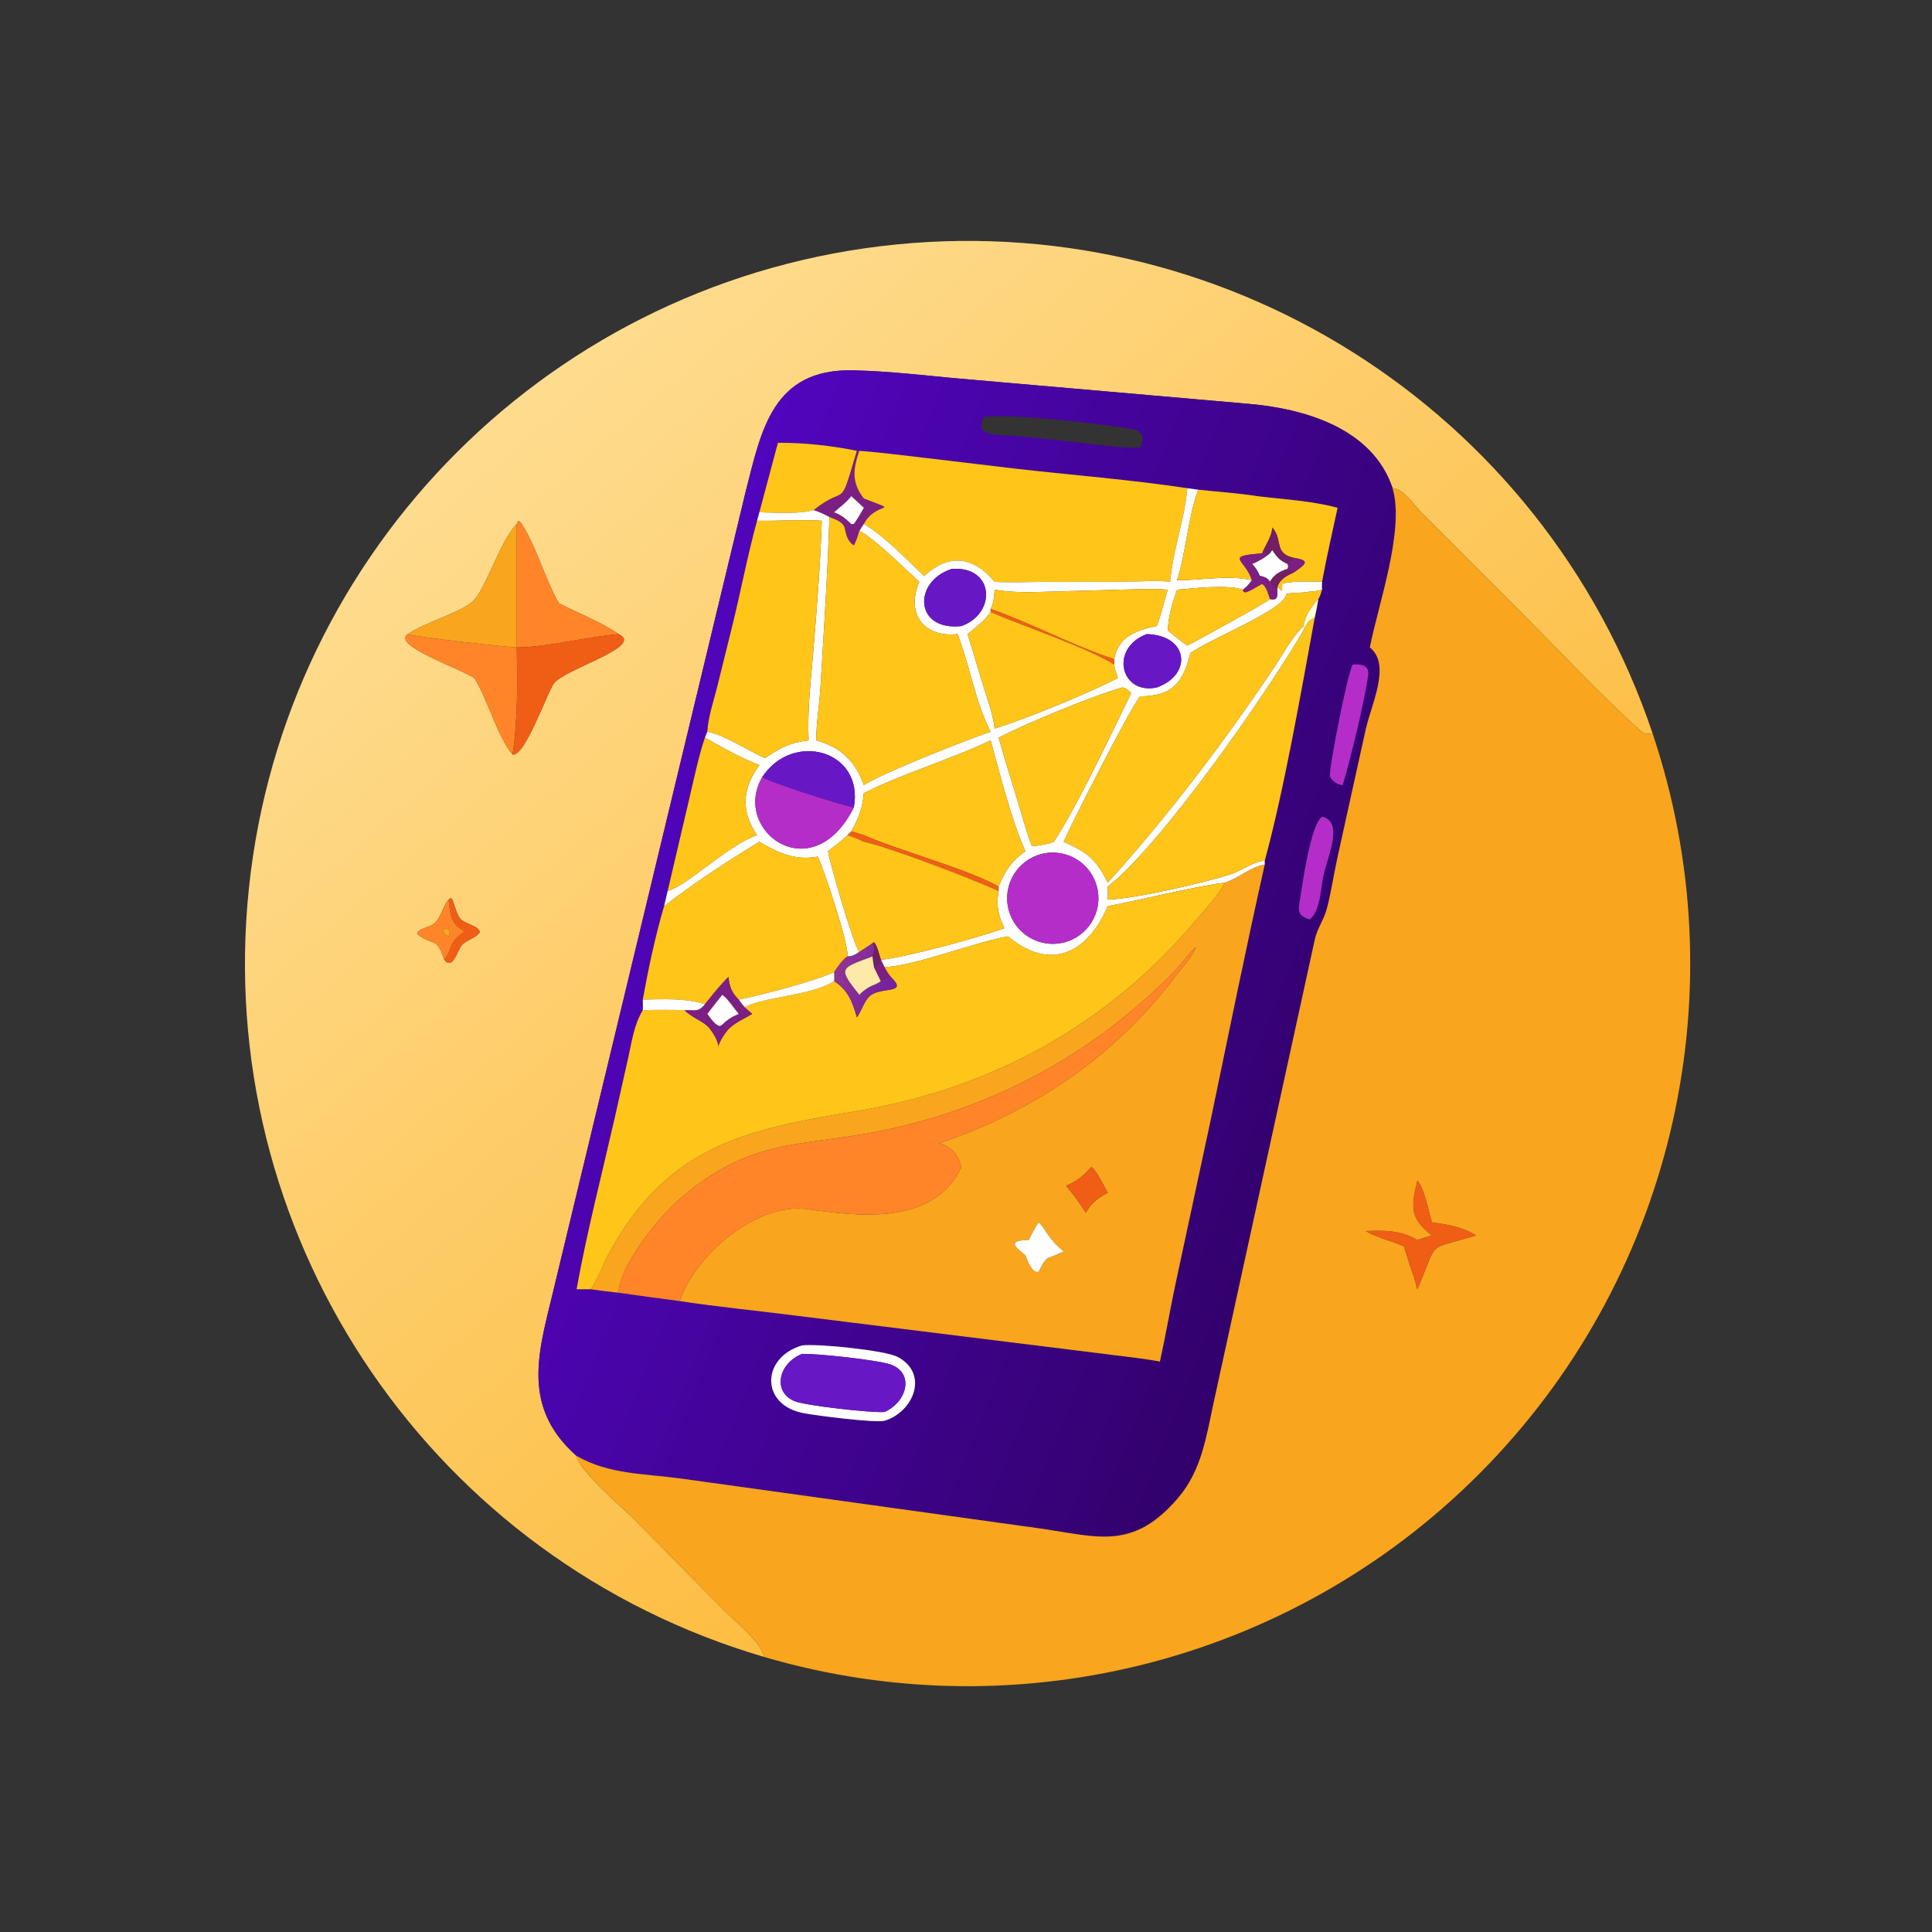
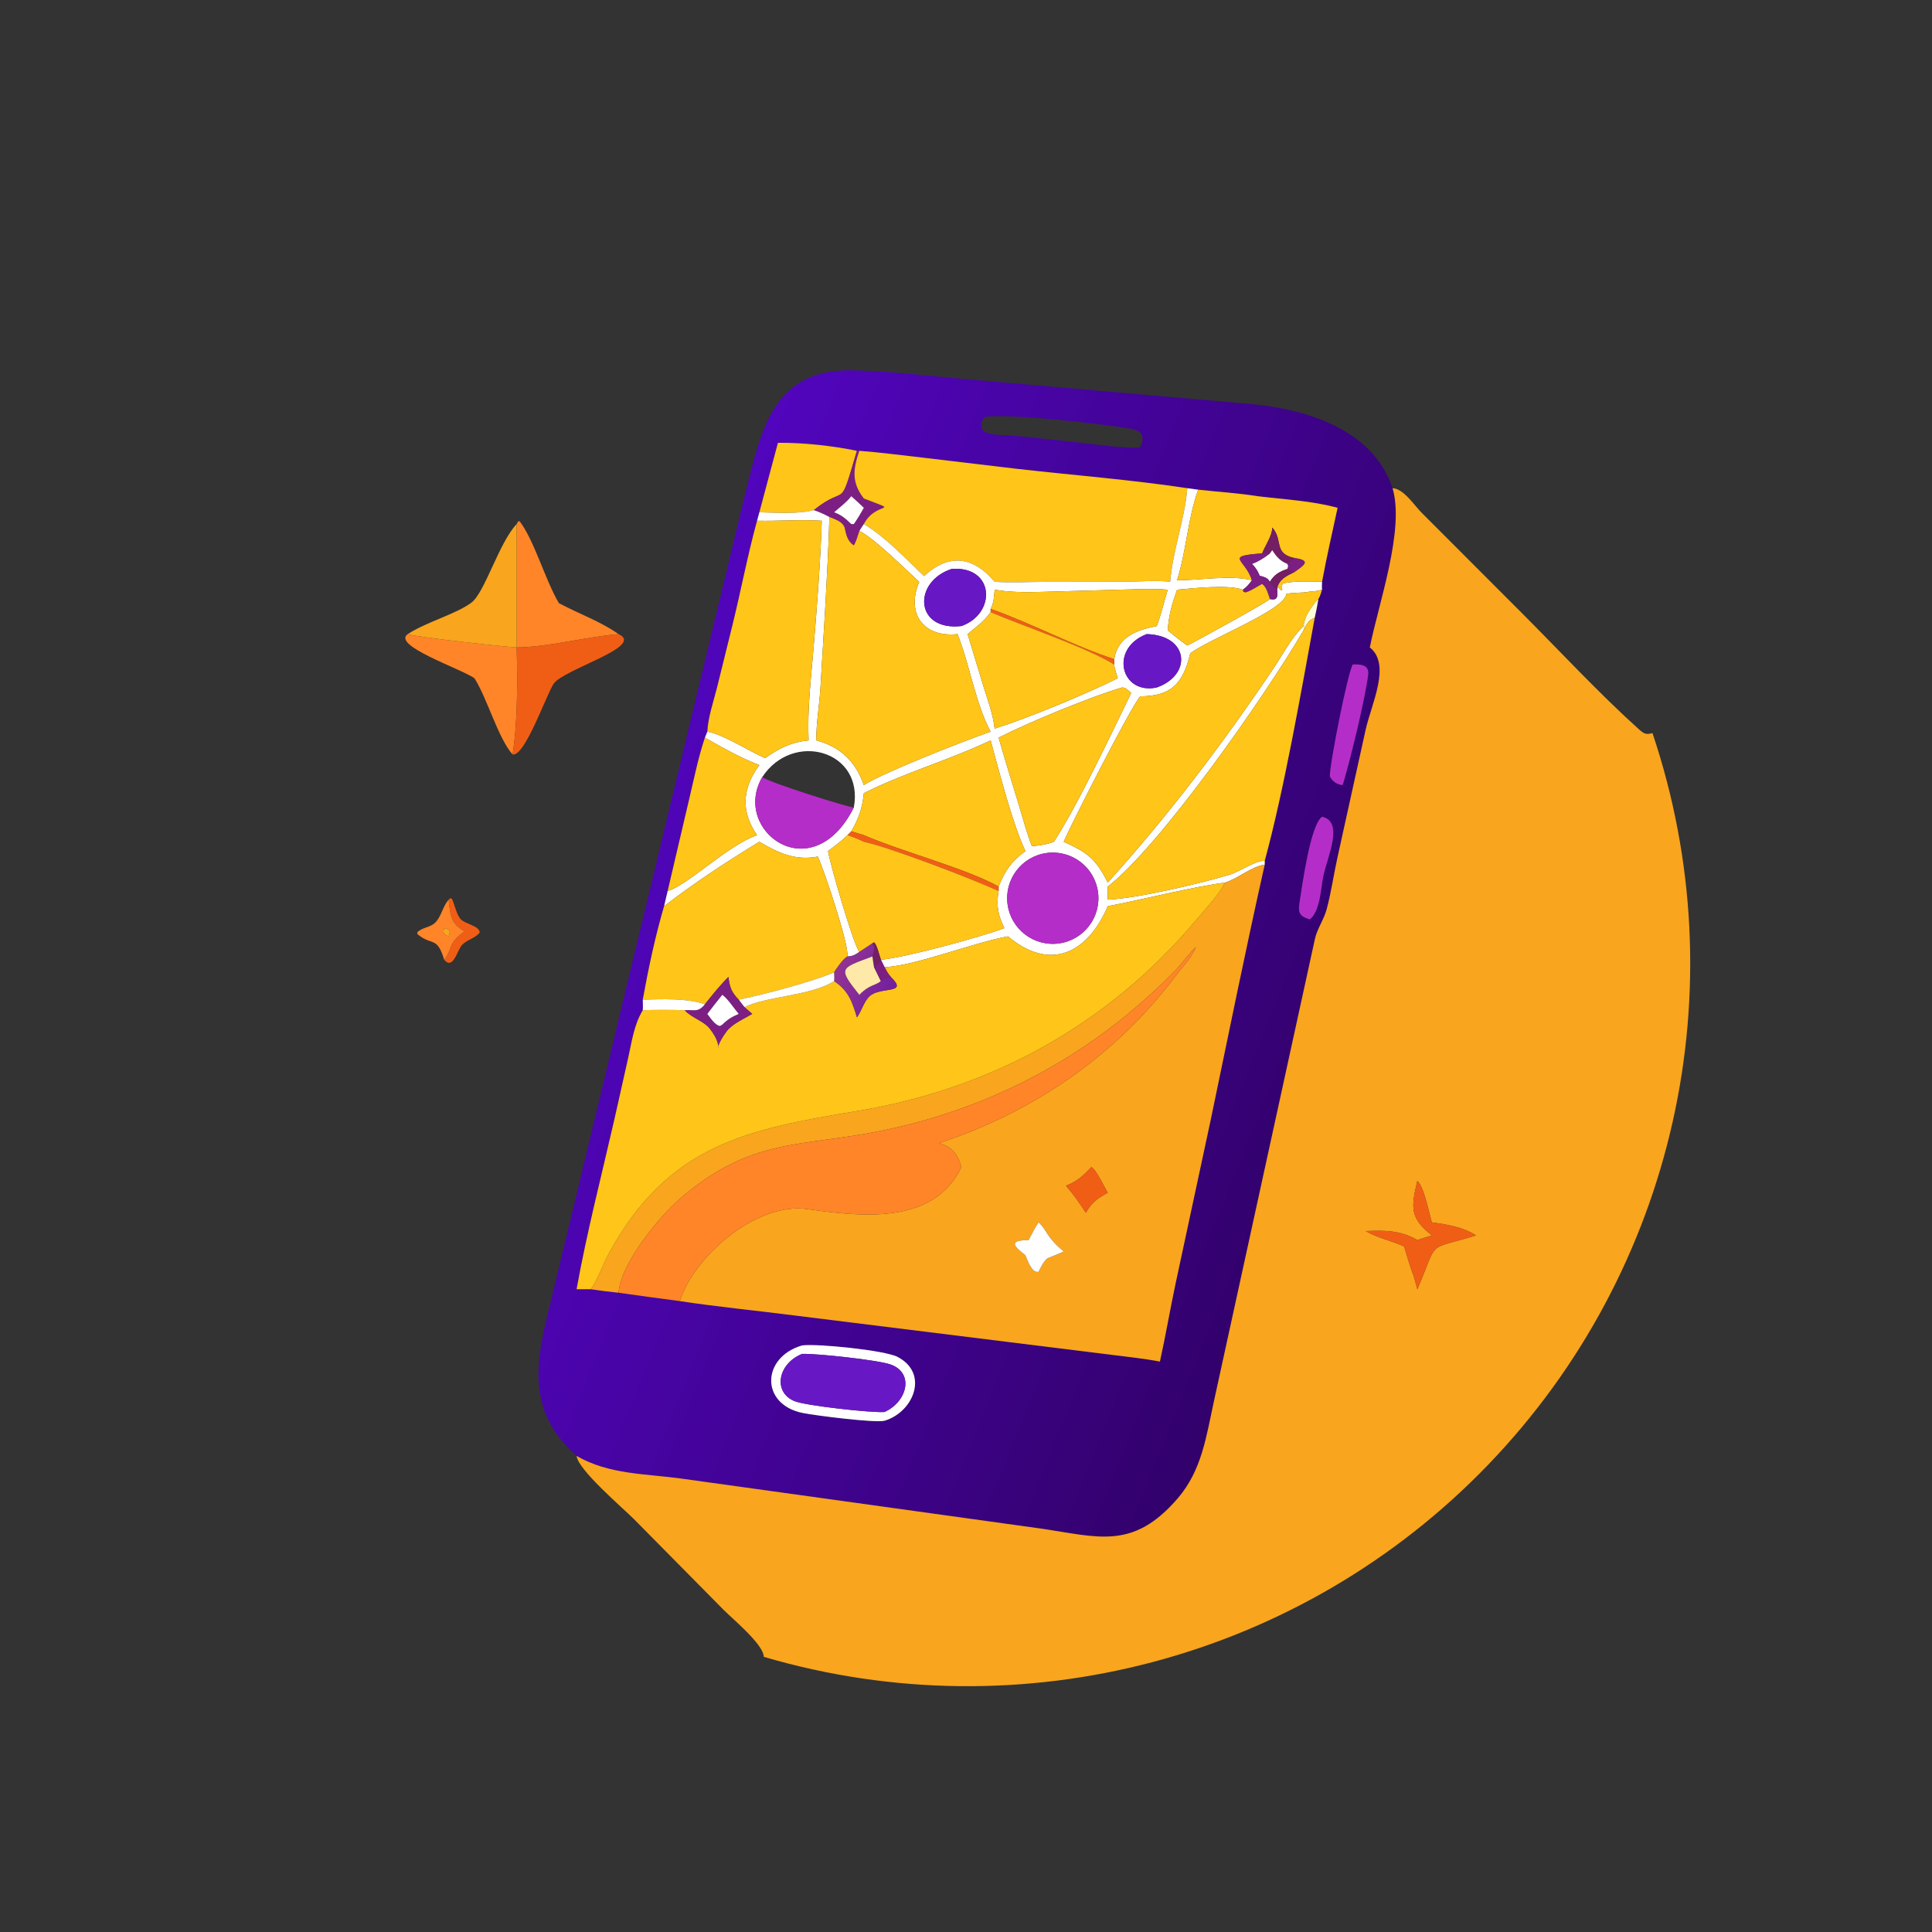
<svg xmlns="http://www.w3.org/2000/svg" width="1024" height="1024">
  <rect width="100%" height="100%" fill="#333333" stroke="none" />
  <defs>
    <linearGradient id="gradient_0" gradientUnits="userSpaceOnUse" x1="323.168" y1="332.485" x2="131.201" y2="111.059">
      <stop offset="0" stop-color="#FDBD41" />
      <stop offset="1" stop-color="#FEDC8F" />
    </linearGradient>
  </defs>
-   <path fill="url(#gradient_0)" transform="scale(2 2)" d="M369.045 129.376C363.724 113.499 345.779 108.298 330.825 107.013L257.037 100.572C246.763 99.711 236.349 98.368 226.045 98.139C204.722 97.665 201.761 114.146 197.722 129.82L147.218 339.641C143.296 356.655 137.211 372.065 152.805 385.841C153.175 389.512 165.066 399.64 167.965 402.544L191.744 426.61C194.139 429.036 202.385 435.817 202.407 439.078C115.249 413.454 58.089 330.119 65.571 239.581C73.052 149.043 143.117 76.221 233.3 65.252C323.482 54.284 408.96 108.187 437.927 194.292C436.08 194.747 435.635 194.444 434.209 193.16C423.887 183.874 413.303 172.485 403.428 162.583L376.812 135.945C374.871 134.03 371.969 129.467 369.045 129.376ZM136.925 138.876C132.24 143.787 128.465 157.095 124.911 159.72C120.752 162.792 113.06 164.783 108.052 168.046C103.777 171.05 121.953 177.137 125.727 179.733C129.193 185.197 131.947 195.503 135.831 199.939C139.068 200.653 144.804 184.05 146.722 181.203C149.332 177.33 171.093 171.294 163.923 168.046C159.043 164.609 153.33 162.649 148.109 159.834C144.454 153.643 141.578 143.175 137.706 138.135L137.317 138.158L136.925 138.876ZM118.903 238.421C117.26 240.23 117.012 242.901 115.272 244.565C113.972 245.807 111.847 245.771 110.582 247.078L110.623 247.558C114.529 250.793 115.774 247.958 117.721 254.341C120.055 257.22 121.216 251.731 122.43 250.43C123.772 248.993 126.07 248.642 127.139 247.08C126.921 245.3 123.338 244.915 122.107 243.606C120.935 242.36 120.539 239.726 119.729 238.154L119.294 238.042L118.903 238.421Z" />
  <defs>
    <linearGradient id="gradient_1" gradientUnits="userSpaceOnUse" x1="356.094" y1="290.705" x2="162.495" y2="212.817">
      <stop offset="0" stop-color="#32016B" />
      <stop offset="1" stop-color="#5105BD" />
    </linearGradient>
  </defs>
  <path fill="url(#gradient_1)" transform="scale(2 2)" d="M152.805 385.841C137.211 372.065 143.296 356.655 147.218 339.641L197.722 129.82C201.761 114.146 204.722 97.665 226.045 98.139C236.349 98.368 246.763 99.711 257.037 100.572L330.825 107.013C345.779 108.298 363.724 113.499 369.045 129.376C372.316 140.461 365.31 159.951 363.023 171.577C368.731 176.101 363.446 186.525 361.909 193.41L354.439 227.264C353.44 231.812 352.778 236.551 351.565 241.037C350.833 243.743 349.071 246.102 348.465 248.859L321.698 371.397C319.69 380.584 318.519 389.622 312.147 397.042C300.25 410.896 291.04 407.306 275.86 405.093L180.519 391.836C170.897 390.517 161.43 390.792 152.805 385.841ZM227.098 119.472C220.398 118.103 212.996 117.299 206.165 117.346L201.237 135.763L200.628 137.997C198.078 147.277 196.311 156.822 193.986 166.17L189.989 182.332C189.041 186.076 187.664 190.046 187.45 193.899L186.805 195.488C185.043 200.754 183.937 206.33 182.653 211.733L176.935 236.121L175.984 240.154C173.639 248.165 171.827 256.692 170.34 264.923C170.358 265.847 170.416 266.79 170.34 267.712C168.023 271.576 167.465 275.91 166.495 280.254L162.872 296.422C159.437 311.471 155.54 326.459 152.805 341.655L156.547 341.655C159.006 342.028 161.449 342.337 163.923 342.583C169.328 343.332 174.728 344.116 180.142 344.802C190.182 346.329 200.298 347.306 210.372 348.59L294.813 359.07C298.996 359.609 303.244 360.033 307.386 360.832C308.913 353.948 310.087 346.988 311.554 340.09L320.791 297.055C325.515 274.407 330.087 251.7 335.166 229.128L335.166 228.128C340.319 209.22 344.847 183.161 348.416 163.717C348.789 162.07 349.117 160.434 349.384 158.767C349.849 157.972 350.086 157.157 350.353 156.28C350.278 155.611 350.344 154.867 350.353 154.19C351.565 147.627 353.065 141.099 354.476 134.576C347.738 132.731 340.219 132.348 333.267 131.497C328.064 130.667 322.764 130.351 317.526 129.772L314.65 129.376C299.619 127.11 284.35 125.938 269.248 124.217L244.71 121.298C239.064 120.68 233.39 119.892 227.729 119.472L227.098 119.472ZM260.804 110.548C257.612 116.032 265.071 115.056 269.472 115.535L283.701 117.017C287.912 117.444 298.385 119.045 302.185 118.519C303.579 115.329 302.562 114.101 299.37 113.567C292.351 112.393 266.552 109.407 260.804 110.548ZM358.501 176.1C357.178 178.18 352.389 202.409 352.423 205.731C353.017 206.986 354.424 208.013 355.825 208.036C357.762 201.715 361.703 185.588 362.568 178.869C362.913 176.183 360.618 175.999 358.501 176.1ZM350.353 216.444C347.299 218.64 345.167 234.297 344.509 238.416C344.011 241.538 343.91 242.631 347.078 243.647C349.886 241.581 350.034 235.186 350.727 231.994C351.806 227.03 356.204 217.724 350.353 216.444ZM212.554 356.55C201.761 359.72 201.463 372.212 212.781 374.467C216.125 375.134 231.912 377.14 234.389 376.517C242.067 374.246 246.292 364.032 237.894 359.606C234.518 357.826 216.521 356.024 212.554 356.55Z" />
  <path fill="#FFC518" transform="scale(2 2)" d="M206.165 117.346C212.996 117.299 220.398 118.103 227.098 119.472C222.207 136.062 224.766 127.931 215.667 135.187C211.568 136.282 205.517 135.862 201.237 135.763L206.165 117.346Z" />
  <path fill="#7D1E83" transform="scale(2 2)" d="M227.098 119.472L227.729 119.472C226.043 124.398 225.649 127.898 228.924 132.106C239.248 136.121 232.267 132.547 228.924 138.876C228.515 139.484 228.098 140.087 227.729 140.722C227.305 141.95 226.958 143.426 226.277 144.528C224.55 143.45 224.233 141.634 223.82 139.795C223.227 138.149 221.243 137.618 219.801 137.018C218.44 136.278 217.134 135.688 215.667 135.187C224.766 127.931 222.207 136.062 227.098 119.472ZM221.049 135.763C223.007 136.456 224.127 137.466 225.595 138.876L226.277 138.876C227.249 137.481 228.102 136.064 228.924 134.576C227.839 133.52 226.728 132.503 225.595 131.497C224.451 133.048 222.498 134.451 221.049 135.763Z" />
  <path fill="#FFC518" transform="scale(2 2)" d="M227.729 119.472C233.39 119.892 239.064 120.68 244.71 121.298L269.248 124.217C284.35 125.938 299.619 127.11 314.65 129.376C313.966 137.729 310.756 145.99 310.111 154.19C306.142 153.719 302.276 154.156 298.304 154.174L276.447 154.206C272.147 154.224 267.891 154.474 263.592 154.19C257.983 147.525 251.515 146.488 244.92 152.696C239.923 148.01 234.806 142.412 228.924 138.876C232.267 132.547 239.248 136.121 228.924 132.106C225.649 127.898 226.043 124.398 227.729 119.472Z" />
  <path fill="#F9A51E" transform="scale(2 2)" d="M369.045 129.376C371.969 129.467 374.871 134.03 376.812 135.945L403.428 162.583C413.303 172.485 423.887 183.874 434.209 193.16C435.635 194.444 436.08 194.747 437.927 194.292C460.691 261.962 443.921 336.677 394.419 388.127C344.918 439.576 270.905 459.216 202.407 439.078C202.385 435.817 194.139 429.036 191.744 426.61L167.965 402.544C165.066 399.64 153.175 389.512 152.805 385.841C161.43 390.792 170.897 390.517 180.519 391.836L275.86 405.093C291.04 407.306 300.25 410.896 312.147 397.042C318.519 389.622 319.69 380.584 321.698 371.397L348.465 248.859C349.071 246.102 350.833 243.743 351.565 241.037C352.778 236.551 353.44 231.812 354.439 227.264L361.909 193.41C363.446 186.525 368.731 176.101 363.023 171.577C365.31 159.951 372.316 140.461 369.045 129.376ZM375.612 312.936C373.893 320.131 373.671 322.783 379.448 327.393L375.612 328.627C371.061 325.997 367.025 326.065 361.929 326.248C365.266 328.161 368.722 328.761 372.113 330.332C372.905 332.865 373.609 335.573 374.608 338.026L375.612 341.655C381.405 328.268 377.496 331.542 391.174 327.393C387.519 325.123 383.648 324.536 379.448 323.945C378.664 321.296 377.377 314.528 375.612 312.936Z" />
  <path fill="white" transform="scale(2 2)" d="M314.65 129.376L317.526 129.772C314.769 137.435 314.401 145.959 311.936 153.769C318.186 153.808 325.908 152.309 331.776 153.769C331.028 154.797 330.429 155.554 329.362 156.28C325.471 154.85 316.283 155.898 311.936 156.28C310.623 159.949 309.699 163.133 309.462 167.053C311.161 168.445 312.85 169.814 314.65 171.077C317.05 169.893 335.963 159.501 336.536 158.767C338.714 159.184 338.546 158.055 338.481 156.28L338.481 155.73L338.883 155.818C340.566 157.552 339.275 155.571 339.964 154.614C343.13 153.929 347.095 154.083 350.353 154.19C350.344 154.867 350.278 155.611 350.353 156.28C349.282 156.569 348.19 156.758 347.078 156.779C345.029 157.252 342.786 156.915 340.89 157.428C340.389 161.697 320.592 169.27 315.446 173.122C313.515 181.096 310.51 184.491 302.185 184.537C299.904 186.867 283.632 218.896 281.892 223.076C288.188 225.919 290.453 227.668 293.571 233.899C309.64 216.107 324.156 196.958 337.534 177.055C340.063 173.293 342.162 169.074 345.442 165.915L345.567 165.786L345.767 165.824L345.631 166.271C345.464 166.829 345.512 166.602 345.442 167.053C335.375 184.334 307.554 224.101 293.571 234.956L293.571 238.421C301.341 238.11 318.675 234.005 325.981 231.765C328.486 230.997 332.901 227.933 335.166 228.128L335.166 229.128C331.608 229.673 328.183 232.784 324.667 233.899C315.731 235.078 303.036 238.34 293.571 240.154C288.316 252.458 278.458 257.666 267.13 248.143C258.188 249.748 242.007 256.107 234.389 256.292C234.061 255.65 233.758 254.991 233.444 254.341C240.037 253.753 259.991 248.295 266.176 245.972C264.466 242.476 263.98 239.973 264.644 236.121L264.644 234.956C266.343 230.73 268.002 228.292 271.741 225.55C268.336 218.357 264.716 204.179 262.526 196.201C251.588 201.431 239.708 204.757 228.924 210.202C228.52 214.201 227.599 216.823 225.595 220.31L224.595 221.33C222.983 222.893 221.221 224.208 219.427 225.55C220.107 229.392 225.982 249.759 227.729 252.287C226.717 253.003 225.86 253.459 224.595 253.472C224.959 250.196 218.484 230.811 216.727 227C210.793 228.159 206.208 226.017 201.237 223.076C192.587 228.335 184.007 233.973 175.984 240.154L176.935 236.121C182.06 234.752 192.903 223.967 200.628 221.33C196.283 215.021 196.665 208.949 201.237 202.756C196.246 200.834 191.45 198.123 186.805 195.488L187.45 193.899C191.459 194.501 198.612 199.12 202.771 200.912C206.591 198.219 209.619 196.72 214.289 196.201C213.919 188.053 214.92 179.911 215.593 171.805C216.462 161.342 217.473 148.484 217.773 137.997C212.071 137.649 206.34 138.122 200.628 137.997L201.237 135.763C205.517 135.862 211.568 136.282 215.667 135.187C217.134 135.688 218.44 136.278 219.801 137.018C219.348 151.986 218.325 167.03 217.444 181.987C217.164 186.752 216.333 191.414 216.297 196.201C222.824 197.955 226.74 201.852 228.924 208.036C234.624 204.513 255.405 196.375 262.526 193.899C258.438 186.228 257.044 176.298 253.752 168.046C244.896 168.997 240 162.754 243.596 154.19C240.019 150.931 231.467 142.404 227.729 140.722C228.098 140.087 228.515 139.484 228.924 138.876C234.806 142.412 239.923 148.01 244.92 152.696C251.515 146.488 257.983 147.525 263.592 154.19C267.891 154.474 272.147 154.224 276.447 154.206L298.304 154.174C302.276 154.156 306.142 153.719 310.111 154.19C310.756 145.99 313.966 137.729 314.65 129.376ZM262.526 161.375L262.526 162.224C260.76 164.708 258.718 166.112 256.429 168.046L260.596 181.805C261.725 185.446 263.178 189.288 263.592 193.091C272.486 190.288 287.673 184.004 296.238 179.733C295.905 178.585 295.372 177.284 295.275 176.1L295.275 174.683C296.257 168.751 301.232 166.945 306.561 165.915C307.719 162.793 308.495 159.471 309.462 156.28C305.714 155.937 301.902 156.161 298.142 156.239L278.57 156.79C273.575 156.934 268.537 157.143 263.592 156.28C263.444 158.051 263.391 159.78 262.526 161.375ZM202.02 205.919C193.717 220.032 215.169 236.089 226.277 213.989C229.061 198.814 210.092 193.619 202.02 205.919ZM252.197 150.777C241.857 154.139 242.344 167.297 254.774 165.915C264.174 162.586 263.561 149.89 252.197 150.777ZM303.9 168.046C293.919 171.826 297.009 184.234 306.561 182.188C315.985 178.858 315.092 168.36 303.9 168.046ZM297.398 182.188C289.302 184.533 272.469 191.472 264.644 195.488C266.883 203.436 269.462 211.28 271.741 219.214C272.279 220.912 272.814 222.599 273.471 224.256C275.48 224.048 277.392 223.825 279.286 223.076C285.799 213.066 294.387 194.662 299.763 183.683C299.06 182.995 298.44 182.249 297.398 182.188ZM277.328 226.059C270.718 226.983 266.105 233.086 267.021 239.697C267.937 246.308 274.035 250.927 280.647 250.019C287.269 249.109 291.898 242.999 290.98 236.377C290.063 229.756 283.948 225.135 277.328 226.059Z" />
  <path fill="#FFC518" transform="scale(2 2)" d="M317.526 129.772C322.764 130.351 328.064 130.667 333.267 131.497C340.219 132.348 347.738 132.731 354.476 134.576C353.065 141.099 351.565 147.627 350.353 154.19C347.095 154.083 343.13 153.929 339.964 154.614C339.275 155.571 340.566 157.552 338.883 155.818L338.481 155.73C339.159 153.38 340.957 152.636 342.992 151.623C345.608 149.743 347.653 148.542 342.992 147.88C337.377 146.635 340.146 143.117 337.157 139.795C337.193 141.932 335.283 144.6 334.474 146.657C324.266 147.409 330.019 148.129 331.776 153.769C325.908 152.309 318.186 153.808 311.936 153.769C314.401 145.959 314.769 137.435 317.526 129.772Z" />
  <path fill="white" transform="scale(2 2)" d="M225.595 138.876C224.127 137.466 223.007 136.456 221.049 135.763C222.498 134.451 224.451 133.048 225.595 131.497C226.728 132.503 227.839 133.52 228.924 134.576C228.102 136.064 227.249 137.481 226.277 138.876L225.595 138.876Z" />
  <path fill="#FFC518" transform="scale(2 2)" d="M219.801 137.018C221.243 137.618 223.227 138.149 223.82 139.795C224.233 141.634 224.55 143.45 226.277 144.528C226.958 143.426 227.305 141.95 227.729 140.722C231.467 142.404 240.019 150.931 243.596 154.19C240 162.754 244.896 168.997 253.752 168.046C257.044 176.298 258.438 186.228 262.526 193.899C255.405 196.375 234.624 204.513 228.924 208.036C226.74 201.852 222.824 197.955 216.297 196.201C216.333 191.414 217.164 186.752 217.444 181.987C218.325 167.03 219.348 151.986 219.801 137.018Z" />
  <path fill="#FFC518" transform="scale(2 2)" d="M187.45 193.899C187.664 190.046 189.041 186.076 189.989 182.332L193.986 166.17C196.311 156.822 198.078 147.277 200.628 137.997C206.34 138.122 212.071 137.649 217.773 137.997C217.473 148.484 216.462 161.342 215.593 171.805C214.92 179.911 213.919 188.053 214.289 196.201C209.619 196.72 206.591 198.219 202.771 200.912C198.612 199.12 191.459 194.501 187.45 193.899Z" />
  <path fill="#FF8528" transform="scale(2 2)" d="M136.925 138.876L137.317 138.158L137.706 138.135C141.578 143.175 144.454 153.643 148.109 159.834C153.33 162.649 159.043 164.609 163.923 168.046C155.524 168.755 144.751 171.557 136.925 171.577C137.167 179.939 137.196 191.74 135.831 199.939C131.947 195.503 129.193 185.197 125.727 179.733C121.953 177.137 103.777 171.05 108.052 168.046C110.082 168.841 133.889 171.442 136.925 171.577L136.925 138.876Z" />
  <path fill="#F9A51E" transform="scale(2 2)" d="M108.052 168.046C113.06 164.783 120.752 162.792 124.911 159.72C128.465 157.095 132.24 143.787 136.925 138.876L136.925 171.577C133.889 171.442 110.082 168.841 108.052 168.046Z" />
  <path fill="#731E65" transform="scale(2 2)" d="M334.474 146.657C335.283 144.6 337.193 141.932 337.157 139.795C340.146 143.117 337.377 146.635 342.992 147.88C342.382 148.393 341.764 148.894 341.2 149.457C339.321 148.696 338.395 147.691 337.3 146.014L337.16 145.798L336.536 146.657C335.58 146.377 335.43 146.376 334.474 146.657Z" />
  <path fill="white" transform="scale(2 2)" d="M336.536 146.657L337.16 145.798L337.3 146.014C338.395 147.691 339.321 148.696 341.2 149.457C341.485 150.077 341.4 150.113 341.2 150.777C339.158 151.411 337.633 152.303 336.536 154.19L336.536 154.19C335.859 153.023 335.029 152.929 333.829 152.576C333.275 151.25 332.811 150.476 331.776 149.457C333.503 148.789 335.095 147.814 336.536 146.657Z" />
  <path fill="#7D1E83" transform="scale(2 2)" d="M331.776 153.769C330.019 148.129 324.266 147.409 334.474 146.657C335.43 146.376 335.58 146.377 336.536 146.657C335.095 147.814 333.503 148.789 331.776 149.457C332.811 150.476 333.275 151.25 333.829 152.576C335.029 152.929 335.859 153.023 336.536 154.19C335.838 154.358 335.157 154.54 334.474 154.762C333.088 155.463 331.476 156.67 329.993 157.021L329.453 156.765L329.362 156.28C330.429 155.554 331.028 154.797 331.776 153.769Z" />
  <path fill="#7D1E83" transform="scale(2 2)" d="M341.2 149.457C341.764 148.894 342.382 148.393 342.992 147.88C347.653 148.542 345.608 149.743 342.992 151.623C342.336 151.386 341.799 151.132 341.2 150.777C341.4 150.113 341.485 150.077 341.2 149.457Z" />
  <path fill="#731E65" transform="scale(2 2)" d="M336.536 154.19C337.633 152.303 339.158 151.411 341.2 150.777C341.799 151.132 342.336 151.386 342.992 151.623C340.957 152.636 339.159 153.38 338.481 155.73L338.481 156.28C337.655 155.649 337.115 155.052 336.536 154.19Z" />
  <path fill="#6817C5" transform="scale(2 2)" d="M254.774 165.915C242.344 167.297 241.857 154.139 252.197 150.777C263.561 149.89 264.174 162.586 254.774 165.915Z" />
  <path fill="#7D1E83" transform="scale(2 2)" d="M336.536 154.19L336.536 154.19C337.115 155.052 337.655 155.649 338.481 156.28C338.546 158.055 338.714 159.184 336.536 158.767C336.064 157.444 335.662 155.584 334.474 154.762C335.157 154.54 335.838 154.358 336.536 154.19Z" />
  <path fill="#FFC518" transform="scale(2 2)" d="M329.362 156.28L329.453 156.765L329.993 157.021C331.476 156.67 333.088 155.463 334.474 154.762C335.662 155.584 336.064 157.444 336.536 158.767C335.963 159.501 317.05 169.893 314.65 171.077C312.85 169.814 311.161 168.445 309.462 167.053C309.699 163.133 310.623 159.949 311.936 156.28C316.283 155.898 325.471 154.85 329.362 156.28Z" />
  <path fill="#FFC518" transform="scale(2 2)" d="M262.526 161.375C263.391 159.78 263.444 158.051 263.592 156.28C268.537 157.143 273.575 156.934 278.57 156.79L298.142 156.239C301.902 156.161 305.714 155.937 309.462 156.28C308.495 159.471 307.719 162.793 306.561 165.915C301.232 166.945 296.257 168.751 295.275 174.683C284.866 171.344 273.467 165.224 262.526 161.375Z" />
  <path fill="#FFC518" transform="scale(2 2)" d="M347.078 156.779C348.19 156.758 349.282 156.569 350.353 156.28C350.086 157.157 349.849 157.972 349.384 158.767C349.026 159.114 348.692 159.414 348.416 159.834C346.896 161.783 345.842 163.428 345.442 165.915C342.162 169.074 340.063 173.293 337.534 177.055C324.156 196.958 309.64 216.107 293.571 233.899C290.453 227.668 288.188 225.919 281.892 223.076C283.632 218.896 299.904 186.867 302.185 184.537C310.51 184.491 313.515 181.096 315.446 173.122C320.592 169.27 340.389 161.697 340.89 157.428C342.786 156.915 345.029 157.252 347.078 156.779Z" />
  <path fill="#FFFFDC" transform="scale(2 2)" d="M348.416 159.834C348.692 159.414 349.026 159.114 349.384 158.767C349.117 160.434 348.789 162.07 348.416 163.717C346.67 164.35 346.265 165.502 345.442 167.053C345.512 166.602 345.464 166.829 345.631 166.271L345.767 165.824L345.567 165.786L345.442 165.915C345.842 163.428 346.896 161.783 348.416 159.834Z" />
  <path fill="#F05E15" transform="scale(2 2)" d="M262.526 162.224L262.526 161.375C273.467 165.224 284.866 171.344 295.275 174.683L295.275 176.1C288.067 171.616 270.918 165.814 262.526 162.224Z" />
  <path fill="#FFC518" transform="scale(2 2)" d="M256.429 168.046C258.718 166.112 260.76 164.708 262.526 162.224C270.918 165.814 288.067 171.616 295.275 176.1C295.372 177.284 295.905 178.585 296.238 179.733C287.673 184.004 272.486 190.288 263.592 193.091C263.178 189.288 261.725 185.446 260.596 181.805L256.429 168.046Z" />
  <path fill="#FFC518" transform="scale(2 2)" d="M345.442 167.053C346.265 165.502 346.67 164.35 348.416 163.717C344.847 183.161 340.319 209.22 335.166 228.128C332.901 227.933 328.486 230.997 325.981 231.765C318.675 234.005 301.341 238.11 293.571 238.421L293.571 234.956C307.554 224.101 335.375 184.334 345.442 167.053Z" />
  <path fill="#F05E15" transform="scale(2 2)" d="M163.923 168.046C171.093 171.294 149.332 177.33 146.722 181.203C144.804 184.05 139.068 200.653 135.831 199.939C137.196 191.74 137.167 179.939 136.925 171.577C144.751 171.557 155.524 168.755 163.923 168.046Z" />
  <path fill="#6817C5" transform="scale(2 2)" d="M306.561 182.188C297.009 184.234 293.919 171.826 303.9 168.046C315.092 168.36 315.985 178.858 306.561 182.188Z" />
  <path fill="#B52DC8" transform="scale(2 2)" d="M355.825 208.036C354.424 208.013 353.017 206.986 352.423 205.731C352.389 202.409 357.178 178.18 358.501 176.1C360.618 175.999 362.913 176.183 362.568 178.869C361.703 185.588 357.762 201.715 355.825 208.036Z" />
  <path fill="#FFC518" transform="scale(2 2)" d="M264.644 195.488C272.469 191.472 289.302 184.533 297.398 182.188C298.44 182.249 299.06 182.995 299.763 183.683C294.387 194.662 285.799 213.066 279.286 223.076C277.392 223.825 275.48 224.048 273.471 224.256C272.814 222.599 272.279 220.912 271.741 219.214C269.462 211.28 266.883 203.436 264.644 195.488Z" />
  <path fill="#FFC518" transform="scale(2 2)" d="M176.935 236.121L182.653 211.733C183.937 206.33 185.043 200.754 186.805 195.488C191.45 198.123 196.246 200.834 201.237 202.756C196.665 208.949 196.283 215.021 200.628 221.33C192.903 223.967 182.06 234.752 176.935 236.121Z" />
  <path fill="#FFC518" transform="scale(2 2)" d="M225.595 220.31C227.599 216.823 228.52 214.201 228.924 210.202C239.708 204.757 251.588 201.431 262.526 196.201C264.716 204.179 268.336 218.357 271.741 225.55C268.002 228.292 266.343 230.73 264.644 234.956C255.921 230.102 239.141 225.758 228.924 221.33L225.595 220.31Z" />
-   <path fill="#6817C5" transform="scale(2 2)" d="M202.02 205.919C210.092 193.619 229.061 198.814 226.277 213.989C224.685 213.954 203.087 207.118 202.02 205.919Z" />
  <path fill="#B52DC8" transform="scale(2 2)" d="M226.277 213.989C215.169 236.089 193.717 220.032 202.02 205.919C203.087 207.118 224.685 213.954 226.277 213.989Z" />
  <path fill="#B52DC8" transform="scale(2 2)" d="M347.078 243.647C343.91 242.631 344.011 241.538 344.509 238.416C345.167 234.297 347.299 218.64 350.353 216.444C356.204 217.724 351.806 227.03 350.727 231.994C350.034 235.186 349.886 241.581 347.078 243.647Z" />
  <path fill="#F05E15" transform="scale(2 2)" d="M225.595 220.31L228.924 221.33C239.141 225.758 255.921 230.102 264.644 234.956L264.644 236.121C257.45 232.846 235.736 224.523 228.924 223.076C227.496 222.392 226.102 221.817 224.595 221.33L225.595 220.31Z" />
  <path fill="#FFC518" transform="scale(2 2)" d="M219.427 225.55C221.221 224.208 222.983 222.893 224.595 221.33C226.102 221.817 227.496 222.392 228.924 223.076C235.736 224.523 257.45 232.846 264.644 236.121C263.98 239.973 264.466 242.476 266.176 245.972C259.991 248.295 240.037 253.753 233.444 254.341L233.444 254.341C233.074 253.288 232.42 250.324 231.611 249.724L231.202 249.996L227.729 252.287C225.982 249.759 220.107 229.392 219.427 225.55Z" />
  <path fill="#FFC518" transform="scale(2 2)" d="M175.984 240.154C184.007 233.973 192.587 228.335 201.237 223.076C206.208 226.017 210.793 228.159 216.727 227C218.484 230.811 224.959 250.196 224.595 253.472C223.537 253.972 221.683 256.634 221.049 257.68C215.306 260.165 202.491 263.558 195.759 264.923C193.847 262.947 193.337 261.584 193.055 258.901C190.772 261.152 188.796 263.643 186.805 266.151C182.001 264.482 175.422 264.784 170.34 264.923C171.827 256.692 173.639 248.165 175.984 240.154Z" />
  <path fill="#B52DC8" transform="scale(2 2)" d="M280.647 250.019C274.035 250.927 267.937 246.308 267.021 239.697C266.105 233.086 270.718 226.983 277.328 226.059C283.948 225.135 290.063 229.756 290.98 236.377C291.898 242.999 287.269 249.109 280.647 250.019Z" />
  <path fill="#F9A51E" transform="scale(2 2)" d="M324.667 233.899C328.183 232.784 331.608 229.673 335.166 229.128C330.087 251.7 325.515 274.407 320.791 297.055L311.554 340.09C310.087 346.988 308.913 353.948 307.386 360.832C303.244 360.033 298.996 359.609 294.813 359.07L210.372 348.59C200.298 347.306 190.182 346.329 180.142 344.802C183.97 332.898 200.436 318.555 213.882 320.424C227.496 322.316 247.277 324.954 254.774 309.308C253.875 306.018 252.303 303.879 248.856 302.948C273.855 294.665 295.501 279.879 311.493 258.707C313.342 256.258 315.713 253.887 316.919 251.057C316.166 251.39 312.633 255.973 311.751 256.881C290.224 279.056 263.522 293.629 233.293 299.721C212.074 303.998 199.152 301.462 180.43 317.48C174.649 322.427 164.52 334.789 163.923 342.583C161.449 342.337 159.006 342.028 156.547 341.655C158.191 339.589 159.834 334.996 161.205 332.457C177.043 303.124 198.355 299.236 227.34 294.401C262.718 288.501 293.671 271.57 316.984 243.829C319.588 240.73 322.76 237.461 324.667 233.899ZM289.198 309.308C287.019 311.616 285.486 313.071 282.507 314.228C284.589 316.651 286.033 318.738 287.76 321.387C289.353 318.571 290.832 317.618 293.571 316.071C292.782 314.842 290.35 309.641 289.198 309.308ZM275.234 323.945C274.194 325.428 273.474 327.051 272.596 328.627C267.11 328.711 268.657 330.209 271.741 332.651C272.282 333.898 273.412 337.471 275.234 337.043C275.88 335.717 276.45 334.467 277.566 333.458C279.006 332.868 280.492 332.319 281.892 331.644C277.152 327.759 277.514 325.975 275.234 323.945Z" />
  <path fill="#FFC518" transform="scale(2 2)" d="M293.571 240.154C303.036 238.34 315.731 235.078 324.667 233.899C322.76 237.461 319.588 240.73 316.984 243.829C293.671 271.57 262.718 288.501 227.34 294.401C198.355 299.236 177.043 303.124 161.205 332.457C159.834 334.996 158.191 339.589 156.547 341.655L152.805 341.655C155.54 326.459 159.437 311.471 162.872 296.422L166.495 280.254C167.465 275.91 168.023 271.576 170.34 267.712C174.033 267.594 177.747 267.613 181.441 267.712C183.36 269.797 186.429 270.5 188.098 272.603C192.934 278.696 187.713 279.891 192.507 273.382C194.037 271.304 197.163 270.01 199.347 268.698L197.304 266.91C202.824 264.045 215.11 263.879 221.049 259.997C224.873 262.557 225.844 265.437 227.098 269.611C228.354 267.892 228.902 265.433 230.474 263.987C233.35 261.342 240.923 263.608 236.08 258.901C235.358 258.095 234.888 257.248 234.389 256.292C242.007 256.107 258.188 249.748 267.13 248.143C278.458 257.666 288.316 252.458 293.571 240.154Z" />
  <path fill="#F05E15" transform="scale(2 2)" d="M118.903 238.421L119.294 238.042L119.729 238.154C120.539 239.726 120.935 242.36 122.107 243.606C123.338 244.915 126.921 245.3 127.139 247.08C126.07 248.642 123.772 248.993 122.43 250.43C121.216 251.731 120.055 257.22 117.721 254.341C120.264 250.854 118.561 250.058 123.109 246.822C119.407 244.773 119.319 242.505 118.903 238.421Z" />
  <path fill="#FF8528" transform="scale(2 2)" d="M117.721 254.341C115.774 247.958 114.529 250.793 110.623 247.558L110.582 247.078C111.847 245.771 113.972 245.807 115.272 244.565C117.012 242.901 117.26 240.23 118.903 238.421C119.319 242.505 119.407 244.773 123.109 246.822C118.561 250.058 120.264 250.854 117.721 254.341ZM117.721 245.972C117.286 247.233 117.673 247.723 118.903 248.143C119.426 246.75 119.264 246.225 117.721 245.972Z" />
  <path fill="#F9A51E" transform="scale(2 2)" d="M118.903 248.143C117.673 247.723 117.286 247.233 117.721 245.972C119.264 246.225 119.426 246.75 118.903 248.143Z" />
  <path fill="#731E65" transform="scale(2 2)" d="M231.202 249.996L231.611 249.724C232.42 250.324 233.074 253.288 233.444 254.341C233.156 255.15 232.265 255.742 231.62 256.292C231.428 255.371 231.337 254.405 231.202 253.472C231.55 252.173 232.015 251.208 231.202 249.996Z" />
  <defs>
    <linearGradient id="gradient_2" gradientUnits="userSpaceOnUse" x1="222.379" y1="256.491" x2="236.438" y2="262.35">
      <stop offset="0" stop-color="#923393" />
      <stop offset="1" stop-color="#73209F" />
    </linearGradient>
  </defs>
  <path fill="url(#gradient_2)" transform="scale(2 2)" d="M227.729 252.287L231.202 249.996C232.015 251.208 231.55 252.173 231.202 253.472C222.648 256.689 221.977 256.396 227.729 263.64C230.312 260.93 231.962 261.218 233.444 259.997C234.274 259.301 235.042 259.117 236.08 258.901C240.923 263.608 233.35 261.342 230.474 263.987C228.902 265.433 228.354 267.892 227.098 269.611C225.844 265.437 224.873 262.557 221.049 259.997C221.119 259.222 221.077 258.456 221.049 257.68C221.683 256.634 223.537 253.972 224.595 253.472C225.86 253.459 226.717 253.003 227.729 252.287Z" />
  <path fill="#FF8528" transform="scale(2 2)" d="M163.923 342.583C164.52 334.789 174.649 322.427 180.43 317.48C199.152 301.462 212.074 303.998 233.293 299.721C263.522 293.629 290.224 279.056 311.751 256.881C312.633 255.973 316.166 251.39 316.919 251.057C315.713 253.887 313.342 256.258 311.493 258.707C295.501 279.879 273.855 294.665 248.856 302.948C252.303 303.879 253.875 306.018 254.774 309.308C247.277 324.954 227.496 322.316 213.882 320.424C200.436 318.555 183.97 332.898 180.142 344.802C174.728 344.116 169.328 343.332 163.923 342.583Z" />
  <path fill="#FFE9A9" transform="scale(2 2)" d="M227.729 263.64C221.977 256.396 222.648 256.689 231.202 253.472C231.337 254.405 231.428 255.371 231.62 256.292L233.444 259.997C231.962 261.218 230.312 260.93 227.729 263.64Z" />
-   <path fill="#7D1E83" transform="scale(2 2)" d="M233.444 254.341L233.444 254.341C233.758 254.991 234.061 255.65 234.389 256.292C234.888 257.248 235.358 258.095 236.08 258.901C235.042 259.117 234.274 259.301 233.444 259.997L231.62 256.292C232.265 255.742 233.156 255.15 233.444 254.341Z" />
+   <path fill="#7D1E83" transform="scale(2 2)" d="M233.444 254.341L233.444 254.341C234.888 257.248 235.358 258.095 236.08 258.901C235.042 259.117 234.274 259.301 233.444 259.997L231.62 256.292C232.265 255.742 233.156 255.15 233.444 254.341Z" />
  <path fill="white" transform="scale(2 2)" d="M195.759 264.923C202.491 263.558 215.306 260.165 221.049 257.68C221.077 258.456 221.119 259.222 221.049 259.997C215.11 263.879 202.824 264.045 197.304 266.91C196.742 266.295 196.259 265.591 195.759 264.923Z" />
  <path fill="#7D1E83" transform="scale(2 2)" d="M193.055 258.901C193.337 261.584 193.847 262.947 195.759 264.923C196.259 265.591 196.742 266.295 197.304 266.91L199.347 268.698C197.163 270.01 194.037 271.304 192.507 273.382C187.713 279.891 192.934 278.696 188.098 272.603C186.429 270.5 183.36 269.797 181.441 267.712C184.021 267.507 184.914 268.424 186.805 266.151C188.796 263.643 190.772 261.152 193.055 258.901ZM191.417 263.64C190.092 265.321 188.73 266.983 187.45 268.698C188.24 269.696 189.481 271.73 190.819 271.893L191.417 271.534C192.769 270.197 193.981 269.423 195.759 268.698C194.462 267.187 192.975 264.772 191.417 263.64Z" />
  <path fill="white" transform="scale(2 2)" d="M187.45 268.698C188.73 266.983 190.092 265.321 191.417 263.64C192.975 264.772 194.462 267.187 195.759 268.698C193.981 269.423 192.769 270.197 191.417 271.534L190.819 271.893C189.481 271.73 188.24 269.696 187.45 268.698Z" />
  <path fill="white" transform="scale(2 2)" d="M170.34 267.712C170.416 266.79 170.358 265.847 170.34 264.923C175.422 264.784 182.001 264.482 186.805 266.151C184.914 268.424 184.021 267.507 181.441 267.712C177.747 267.613 174.033 267.594 170.34 267.712Z" />
  <path fill="#F05E15" transform="scale(2 2)" d="M282.507 314.228C285.486 313.071 287.019 311.616 289.198 309.308C290.35 309.641 292.782 314.842 293.571 316.071C290.832 317.618 289.353 318.571 287.76 321.387C286.033 318.738 284.589 316.651 282.507 314.228Z" />
  <path fill="#F05E15" transform="scale(2 2)" d="M379.448 327.393C373.671 322.783 373.893 320.131 375.612 312.936C377.377 314.528 378.664 321.296 379.448 323.945C383.648 324.536 387.519 325.123 391.174 327.393C377.496 331.542 381.405 328.268 375.612 341.655L374.608 338.026C373.609 335.573 372.905 332.865 372.113 330.332C368.722 328.761 365.266 328.161 361.929 326.248C367.025 326.065 371.061 325.997 375.612 328.627L379.448 327.393Z" />
  <path fill="white" transform="scale(2 2)" d="M272.596 328.627C273.474 327.051 274.194 325.428 275.234 323.945C277.514 325.975 277.152 327.759 281.892 331.644C280.492 332.319 279.006 332.868 277.566 333.458C276.45 334.467 275.88 335.717 275.234 337.043C273.412 337.471 272.282 333.898 271.741 332.651C268.657 330.209 267.11 328.711 272.596 328.627Z" />
  <path fill="white" transform="scale(2 2)" d="M234.389 376.517C231.912 377.14 216.125 375.134 212.781 374.467C201.463 372.212 201.761 359.72 212.554 356.55C216.521 356.024 234.518 357.826 237.894 359.606C246.292 364.032 242.067 374.246 234.389 376.517ZM212.554 358.799C205.991 361.457 204.839 369.083 210.631 371.339C213.738 372.55 230.896 374.441 234.389 374.197C240.433 371.499 242.372 363.859 236.01 361.603C232.629 360.405 216.247 358.646 212.554 358.799Z" />
  <path fill="#6817C5" transform="scale(2 2)" d="M234.389 374.197C230.896 374.441 213.738 372.55 210.631 371.339C204.839 369.083 205.991 361.457 212.554 358.799C216.247 358.646 232.629 360.405 236.01 361.603C242.372 363.859 240.433 371.499 234.389 374.197Z" />
</svg>